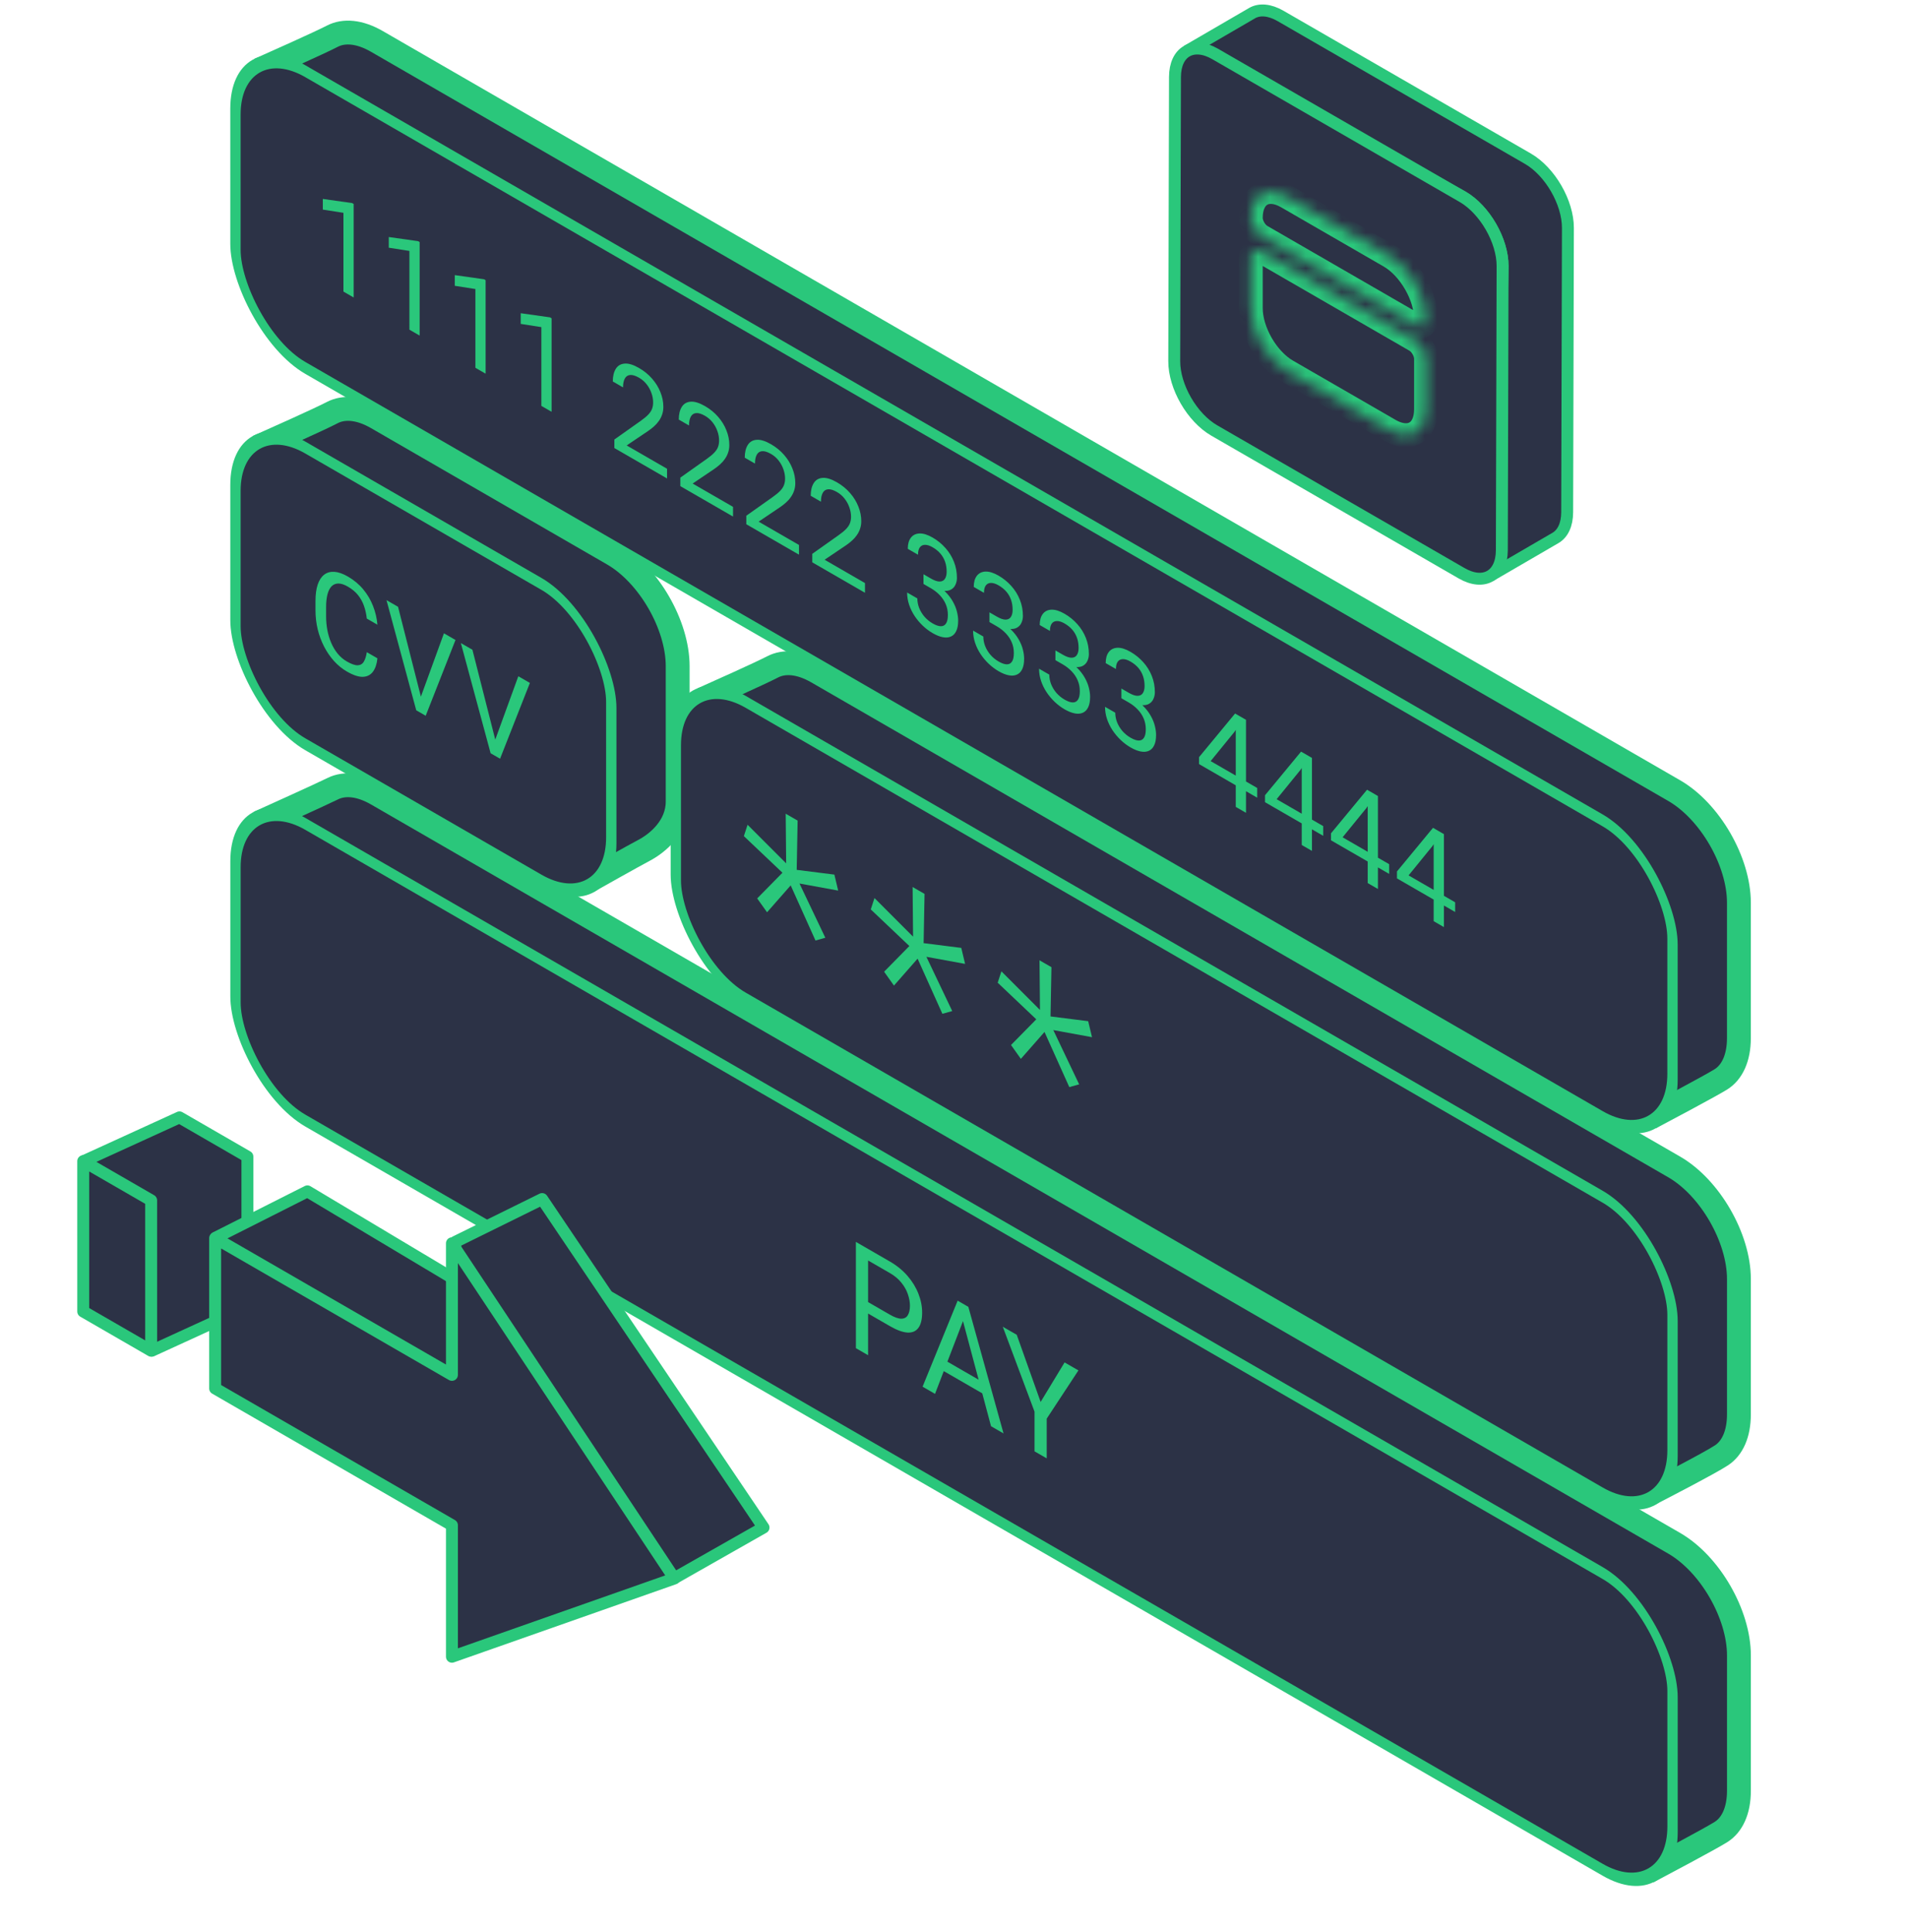
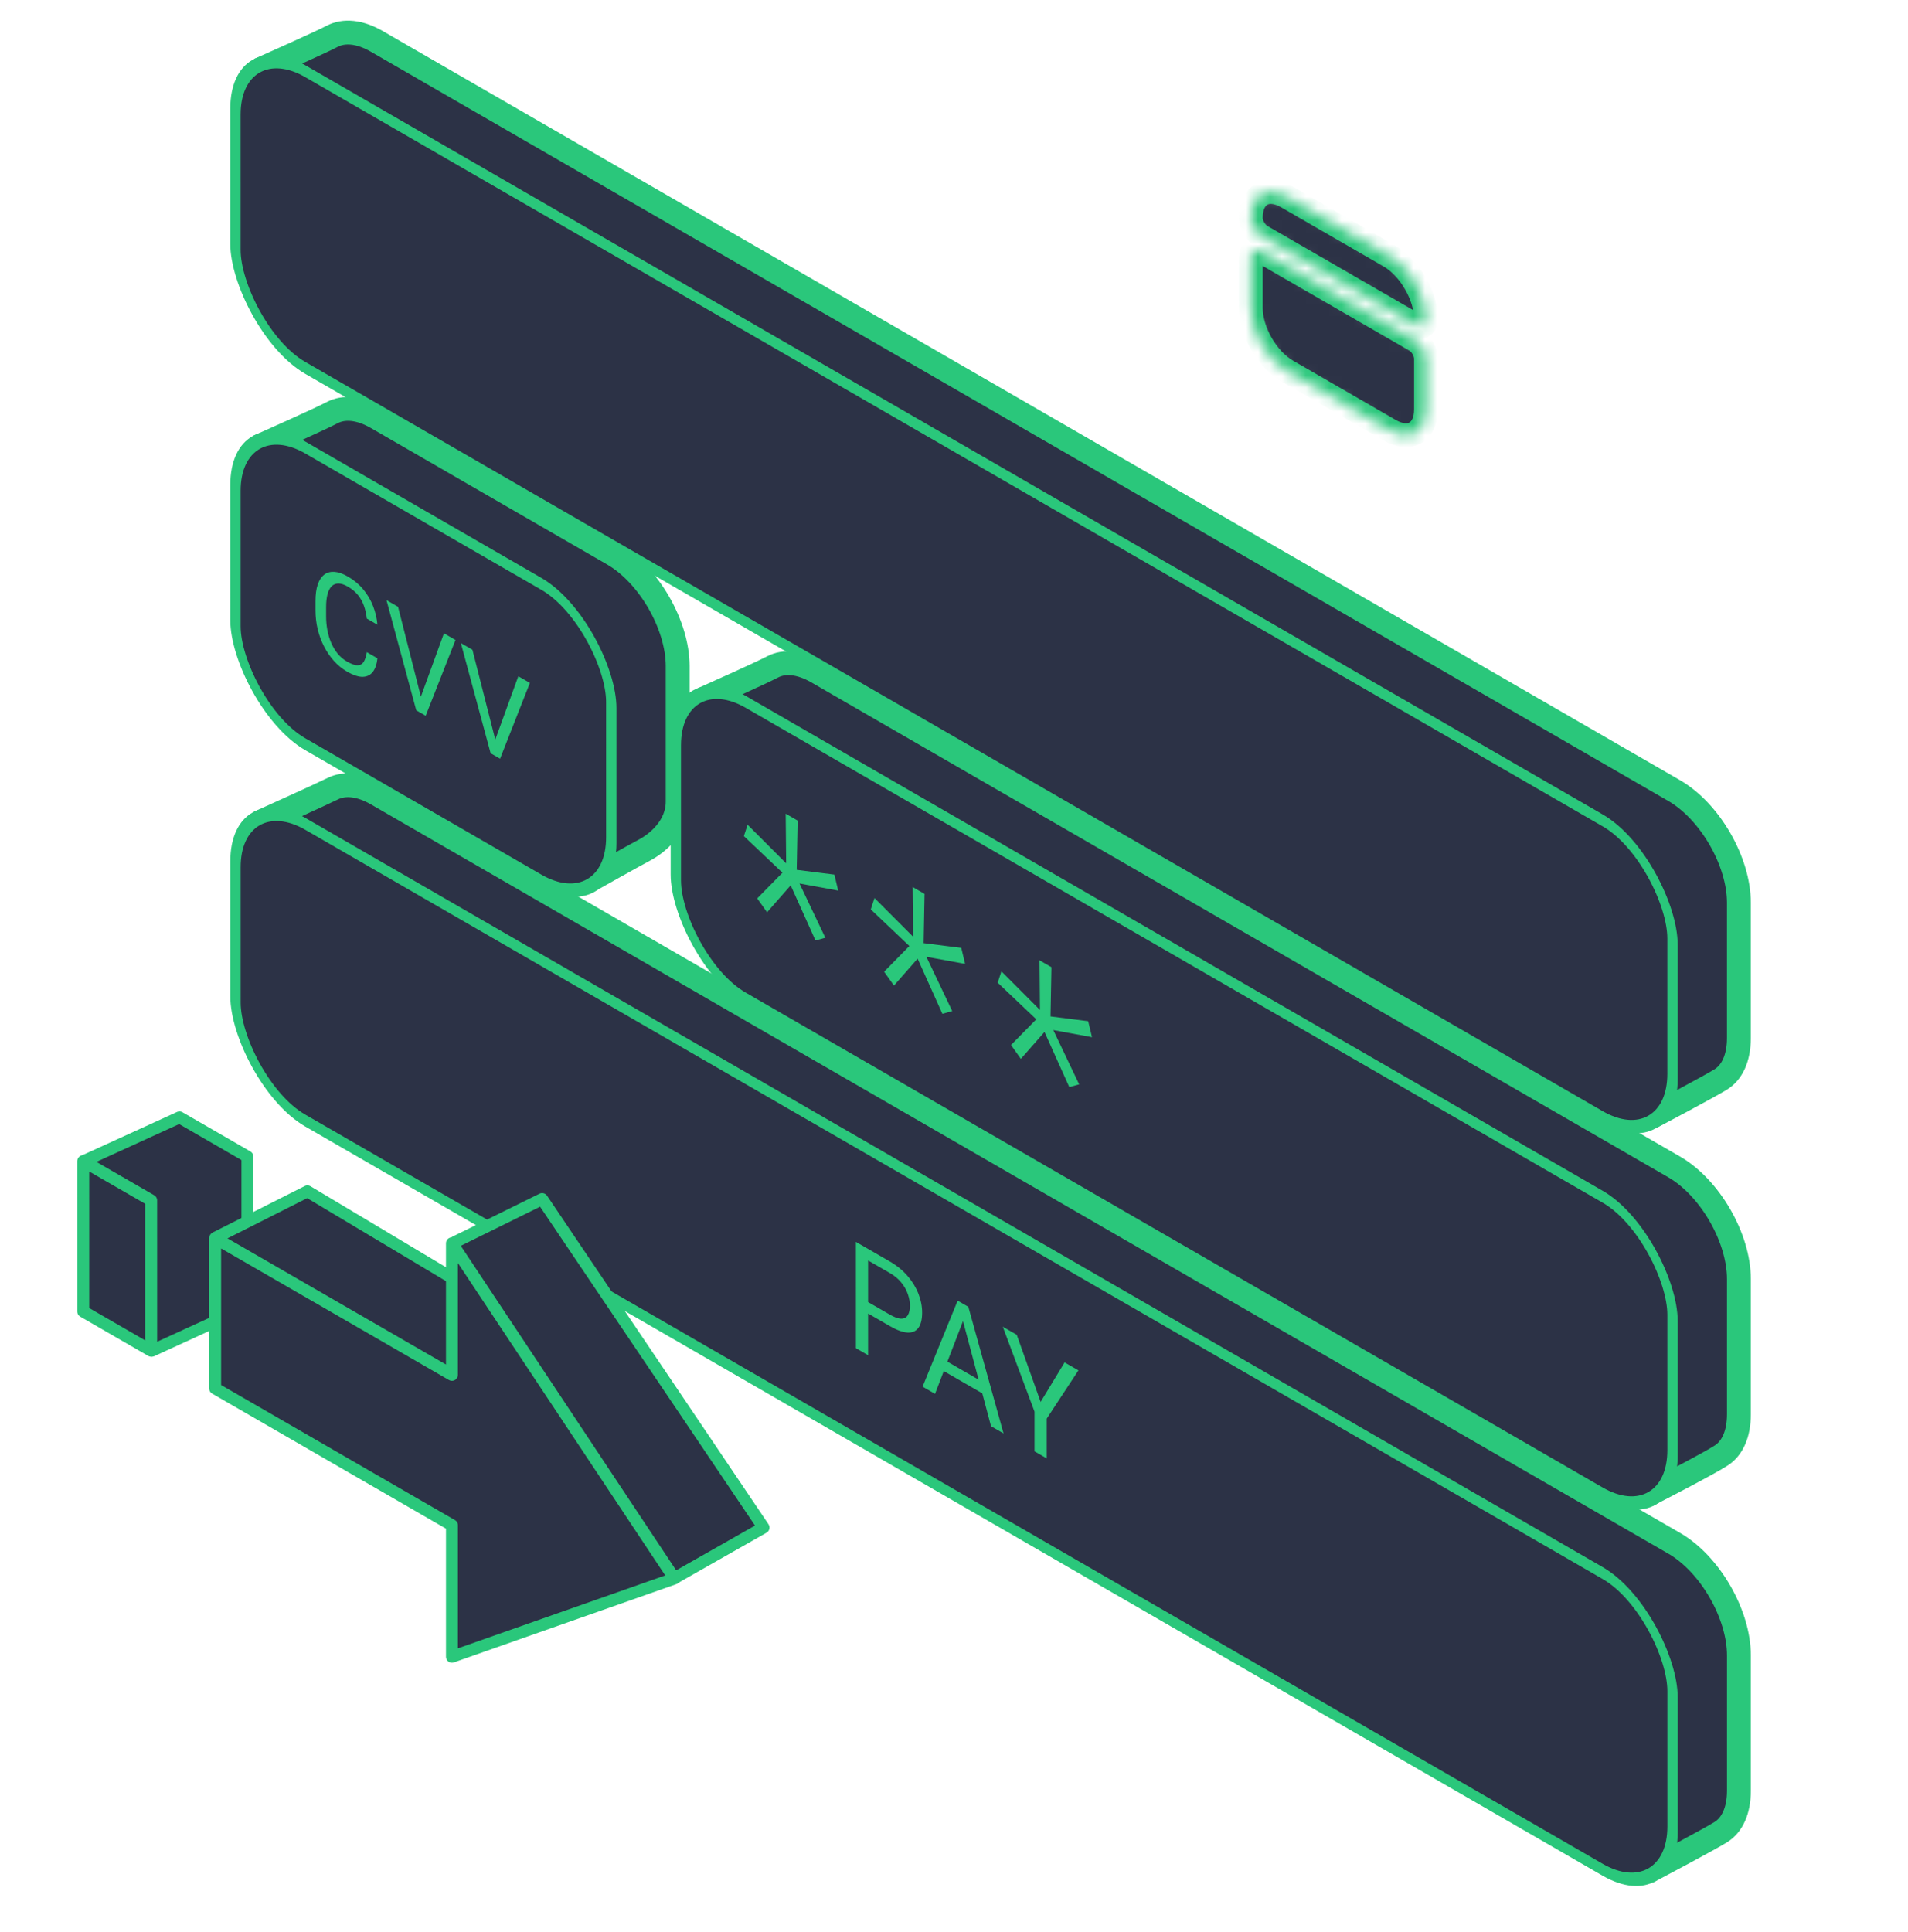
<svg xmlns="http://www.w3.org/2000/svg" width="160" height="162" viewBox="0 0 160 162" fill="none">
  <mask id="path-1-outside-1_2882_2085" maskUnits="userSpaceOnUse" x="20.412" y="0.73" width="127" height="158" fill="black">
    <rect fill="white" x="20.412" y="0.73" width="127" height="158" />
    <path d="M22.514 5.499C22.514 5.499 26.825 3.58 27.864 3.038C28.837 2.53 30.154 2.634 31.605 3.472L140.392 66.286C143.39 68.016 145.82 72.225 145.82 75.686L145.82 87.031C145.82 88.724 145.239 89.924 144.294 90.507C143.307 91.115 138.896 93.45 138.896 93.45L31.605 27.35C28.608 25.619 26.178 21.41 26.178 17.949L22.514 5.499Z" />
    <path d="M22.486 68.614C22.486 68.614 26.851 66.643 27.923 66.117C28.891 65.642 30.185 65.758 31.607 66.579L140.395 129.393C143.392 131.124 145.822 135.333 145.822 138.794L145.822 150.138C145.822 151.824 145.246 153.022 144.308 153.607C143.321 154.223 138.704 156.667 138.704 156.667L31.608 90.457C28.61 88.727 26.18 84.518 26.18 81.057L22.486 68.614Z" />
-     <path d="M22.412 37.106C22.412 37.106 26.821 35.143 27.853 34.598C28.828 34.083 30.15 34.184 31.606 35.025L51.4 46.455C54.398 48.185 56.828 52.394 56.828 55.855L56.828 67.2C56.828 69.292 55.167 70.685 53.998 71.3C53.172 71.734 49.864 73.594 49.864 73.594L31.607 58.904C28.609 57.173 26.179 52.964 26.179 49.503L22.412 37.106Z" />
    <path d="M59.695 58.267C59.695 58.267 63.752 56.456 64.79 55.914C65.763 55.405 67.081 55.509 68.532 56.347L140.393 97.839C143.391 99.57 145.821 103.779 145.821 107.24L145.821 118.584C145.821 120.229 145.273 121.409 144.376 122.008C143.384 122.671 138.657 125.103 138.657 125.103L68.533 80.225C65.773 78.631 63.494 74.936 63.151 71.658C63.093 71.106 63.032 70.553 62.887 70.018L59.695 58.267Z" />
  </mask>
  <path d="M22.514 5.499C22.514 5.499 26.825 3.58 27.864 3.038C28.837 2.53 30.154 2.634 31.605 3.472L140.392 66.286C143.39 68.016 145.82 72.225 145.82 75.686L145.82 87.031C145.82 88.724 145.239 89.924 144.294 90.507C143.307 91.115 138.896 93.45 138.896 93.45L31.605 27.35C28.608 25.619 26.178 21.41 26.178 17.949L22.514 5.499Z" fill="#2C3246" />
  <path d="M22.486 68.614C22.486 68.614 26.851 66.643 27.923 66.117C28.891 65.642 30.185 65.758 31.607 66.579L140.395 129.393C143.392 131.124 145.822 135.333 145.822 138.794L145.822 150.138C145.822 151.824 145.246 153.022 144.308 153.607C143.321 154.223 138.704 156.667 138.704 156.667L31.608 90.457C28.61 88.727 26.18 84.518 26.18 81.057L22.486 68.614Z" fill="#2C3246" />
  <path d="M22.412 37.106C22.412 37.106 26.821 35.143 27.853 34.598C28.828 34.083 30.15 34.184 31.606 35.025L51.4 46.455C54.398 48.185 56.828 52.394 56.828 55.855L56.828 67.2C56.828 69.292 55.167 70.685 53.998 71.3C53.172 71.734 49.864 73.594 49.864 73.594L31.607 58.904C28.609 57.173 26.179 52.964 26.179 49.503L22.412 37.106Z" fill="#2C3246" />
  <path d="M59.695 58.267C59.695 58.267 63.752 56.456 64.79 55.914C65.763 55.405 67.081 55.509 68.532 56.347L140.393 97.839C143.391 99.57 145.821 103.779 145.821 107.24L145.821 118.584C145.821 120.229 145.273 121.409 144.376 122.008C143.384 122.671 138.657 125.103 138.657 125.103L68.533 80.225C65.773 78.631 63.494 74.936 63.151 71.658C63.093 71.106 63.032 70.553 62.887 70.018L59.695 58.267Z" fill="#2C3246" />
  <path d="M22.514 5.499C22.514 5.499 26.825 3.58 27.864 3.038C28.837 2.53 30.154 2.634 31.605 3.472L140.392 66.286C143.39 68.016 145.82 72.225 145.82 75.686L145.82 87.031C145.82 88.724 145.239 89.924 144.294 90.507C143.307 91.115 138.896 93.45 138.896 93.45L31.605 27.35C28.608 25.619 26.178 21.41 26.178 17.949L22.514 5.499Z" stroke="#2AC77B" stroke-width="2" mask="url(#path-1-outside-1_2882_2085)" />
  <path d="M22.486 68.614C22.486 68.614 26.851 66.643 27.923 66.117C28.891 65.642 30.185 65.758 31.607 66.579L140.395 129.393C143.392 131.124 145.822 135.333 145.822 138.794L145.822 150.138C145.822 151.824 145.246 153.022 144.308 153.607C143.321 154.223 138.704 156.667 138.704 156.667L31.608 90.457C28.61 88.727 26.18 84.518 26.18 81.057L22.486 68.614Z" stroke="#2AC77B" stroke-width="2" mask="url(#path-1-outside-1_2882_2085)" />
  <path d="M22.412 37.106C22.412 37.106 26.821 35.143 27.853 34.598C28.828 34.083 30.15 34.184 31.606 35.025L51.4 46.455C54.398 48.185 56.828 52.394 56.828 55.855L56.828 67.2C56.828 69.292 55.167 70.685 53.998 71.3C53.172 71.734 49.864 73.594 49.864 73.594L31.607 58.904C28.609 57.173 26.179 52.964 26.179 49.503L22.412 37.106Z" stroke="#2AC77B" stroke-width="2" mask="url(#path-1-outside-1_2882_2085)" />
  <path d="M59.695 58.267C59.695 58.267 63.752 56.456 64.79 55.914C65.763 55.405 67.081 55.509 68.532 56.347L140.393 97.839C143.391 99.57 145.821 103.779 145.821 107.24L145.821 118.584C145.821 120.229 145.273 121.409 144.376 122.008C143.384 122.671 138.657 125.103 138.657 125.103L68.533 80.225C65.773 78.631 63.494 74.936 63.151 71.658C63.093 71.106 63.032 70.553 62.887 70.018L59.695 58.267Z" stroke="#2AC77B" stroke-width="2" mask="url(#path-1-outside-1_2882_2085)" />
  <rect x="-0.433" y="-0.75" width="139.154" height="24.878" rx="6.767" transform="matrix(0.866 0.5 3.7683e-05 1 20.119 3.554)" fill="#2C3246" stroke="#2AC77B" />
-   <path d="M29.658 17.102L29.658 24.942L28.8 24.447L28.8 17.844L27.07 17.573L27.07 16.679L29.523 17.025L29.658 17.102ZM35.19 20.297L35.19 28.136L34.333 27.641L34.332 21.038L32.602 20.768L32.602 19.873L35.056 20.219L35.19 20.297ZM40.722 23.491L40.723 31.331L39.865 30.835L39.865 24.233L38.135 23.962L38.135 23.068L40.588 23.413L40.722 23.491ZM46.255 26.685L46.255 34.525L45.397 34.03L45.397 27.427L43.667 27.157L43.667 26.262L46.12 26.608L46.255 26.685ZM55.938 39.302L55.938 40.116L51.518 37.564L51.518 36.852L53.73 35.286C54.002 35.093 54.212 34.918 54.361 34.761C54.512 34.602 54.617 34.443 54.676 34.284C54.738 34.124 54.769 33.942 54.769 33.738C54.769 33.481 54.723 33.222 54.63 32.962C54.54 32.699 54.407 32.455 54.231 32.228C54.055 32.001 53.841 31.816 53.591 31.671C53.291 31.498 53.041 31.421 52.84 31.441C52.642 31.459 52.493 31.558 52.395 31.741C52.296 31.923 52.246 32.169 52.246 32.48L51.388 31.984C51.388 31.545 51.472 31.192 51.639 30.924C51.806 30.656 52.053 30.51 52.381 30.485C52.708 30.456 53.112 30.58 53.591 30.857C54.018 31.103 54.382 31.401 54.685 31.751C54.988 32.098 55.22 32.474 55.381 32.881C55.545 33.286 55.627 33.698 55.627 34.116C55.627 34.344 55.593 34.556 55.525 34.753C55.46 34.947 55.369 35.127 55.251 35.291C55.137 35.457 55.002 35.608 54.848 35.744C54.696 35.881 54.534 36.009 54.361 36.126L52.552 37.347L55.938 39.302ZM61.47 42.496L61.47 43.31L57.051 40.758L57.051 40.046L59.263 38.48C59.535 38.287 59.745 38.112 59.893 37.955C60.045 37.796 60.15 37.638 60.209 37.479C60.27 37.318 60.301 37.136 60.301 36.932C60.301 36.675 60.255 36.417 60.162 36.156C60.072 35.894 59.94 35.649 59.763 35.422C59.587 35.196 59.374 35.01 59.123 34.865C58.824 34.692 58.573 34.615 58.372 34.635C58.174 34.653 58.026 34.753 57.927 34.935C57.828 35.117 57.779 35.363 57.779 35.674L56.921 35.179C56.921 34.739 57.004 34.386 57.171 34.118C57.338 33.85 57.585 33.704 57.913 33.679C58.241 33.651 58.644 33.775 59.123 34.051C59.55 34.298 59.915 34.596 60.218 34.946C60.521 35.292 60.753 35.669 60.913 36.076C61.077 36.481 61.159 36.892 61.159 37.31C61.159 37.538 61.125 37.751 61.057 37.947C60.992 38.142 60.901 38.321 60.784 38.485C60.669 38.651 60.535 38.802 60.38 38.938C60.229 39.075 60.066 39.203 59.893 39.321L58.085 40.542L61.47 42.496ZM67.002 45.691L67.002 46.505L62.583 43.953L62.583 43.241L64.795 41.674C65.067 41.482 65.277 41.307 65.426 41.15C65.577 40.991 65.682 40.832 65.741 40.673C65.803 40.512 65.834 40.33 65.834 40.127C65.834 39.87 65.787 39.611 65.695 39.35C65.605 39.088 65.472 38.843 65.296 38.617C65.119 38.39 64.906 38.204 64.656 38.06C64.356 37.887 64.105 37.81 63.904 37.83C63.707 37.847 63.558 37.947 63.459 38.129C63.36 38.311 63.311 38.558 63.311 38.868L62.453 38.373C62.453 37.934 62.536 37.58 62.703 37.313C62.87 37.045 63.118 36.899 63.445 36.874C63.773 36.845 64.177 36.969 64.656 37.246C65.082 37.492 65.447 37.79 65.75 38.14C66.053 38.486 66.285 38.863 66.446 39.27C66.61 39.675 66.692 40.087 66.692 40.504C66.692 40.733 66.658 40.945 66.59 41.142C66.525 41.336 66.433 41.516 66.316 41.68C66.202 41.846 66.067 41.997 65.913 42.132C65.761 42.27 65.599 42.397 65.426 42.515L63.617 43.736L67.002 45.691ZM72.535 48.885L72.535 49.699L68.115 47.147L68.115 46.435L70.327 44.869C70.599 44.676 70.81 44.501 70.958 44.344C71.109 44.185 71.215 44.026 71.273 43.867C71.335 43.707 71.366 43.525 71.366 43.321C71.366 43.064 71.32 42.805 71.227 42.545C71.137 42.282 71.004 42.038 70.828 41.811C70.652 41.584 70.439 41.399 70.188 41.254C69.888 41.081 69.638 41.004 69.437 41.024C69.239 41.042 69.091 41.142 68.992 41.324C68.893 41.506 68.843 41.752 68.843 42.063L67.985 41.567C67.985 41.128 68.069 40.775 68.236 40.507C68.403 40.239 68.65 40.093 68.978 40.068C69.305 40.039 69.709 40.163 70.188 40.44C70.615 40.687 70.98 40.985 71.282 41.334C71.585 41.681 71.817 42.057 71.978 42.464C72.142 42.87 72.224 43.281 72.224 43.699C72.224 43.927 72.19 44.14 72.122 44.336C72.057 44.531 71.966 44.71 71.848 44.874C71.734 45.04 71.6 45.191 71.445 45.327C71.293 45.464 71.131 45.592 70.958 45.71L69.15 46.93L72.535 48.885ZM77.441 48.146L78.053 48.5C78.353 48.673 78.6 48.758 78.795 48.757C78.993 48.753 79.14 48.679 79.236 48.534C79.334 48.388 79.384 48.188 79.384 47.935C79.384 47.635 79.341 47.358 79.254 47.105C79.167 46.851 79.038 46.623 78.864 46.419C78.691 46.216 78.472 46.037 78.206 45.884C77.965 45.744 77.751 45.677 77.566 45.68C77.383 45.682 77.24 45.752 77.135 45.892C77.033 46.033 76.982 46.239 76.982 46.51L76.124 46.015C76.124 45.618 76.21 45.308 76.383 45.083C76.556 44.858 76.799 44.739 77.111 44.727C77.427 44.716 77.792 44.831 78.206 45.07C78.614 45.305 78.971 45.595 79.277 45.94C79.583 46.281 79.821 46.665 79.991 47.091C80.161 47.514 80.246 47.969 80.246 48.454C80.246 48.651 80.206 48.838 80.126 49.016C80.049 49.193 79.927 49.33 79.76 49.426C79.596 49.524 79.382 49.56 79.12 49.533C78.857 49.503 78.541 49.381 78.174 49.169L77.441 48.746L77.441 48.146ZM77.441 48.96L77.441 48.366L78.174 48.789C78.603 49.037 78.959 49.301 79.24 49.581C79.522 49.862 79.743 50.146 79.903 50.435C80.067 50.727 80.182 51.008 80.247 51.282C80.315 51.553 80.349 51.805 80.349 52.037C80.349 52.401 80.294 52.693 80.186 52.912C80.081 53.134 79.931 53.286 79.737 53.37C79.545 53.456 79.319 53.474 79.059 53.424C78.8 53.374 78.517 53.26 78.211 53.084C77.917 52.914 77.64 52.706 77.381 52.46C77.124 52.215 76.897 51.945 76.699 51.648C76.501 51.348 76.347 51.032 76.235 50.7C76.124 50.365 76.068 50.024 76.068 49.678L76.926 50.173C76.926 50.444 76.977 50.711 77.079 50.974C77.184 51.238 77.333 51.482 77.524 51.707C77.719 51.93 77.948 52.118 78.211 52.27C78.474 52.421 78.699 52.5 78.888 52.505C79.079 52.509 79.226 52.433 79.328 52.278C79.433 52.124 79.486 51.885 79.486 51.56C79.486 51.235 79.427 50.935 79.31 50.66C79.192 50.382 79.025 50.13 78.809 49.905C78.596 49.679 78.344 49.481 78.053 49.314L77.441 48.96ZM82.973 51.34L83.585 51.694C83.885 51.867 84.132 51.953 84.327 51.951C84.525 51.947 84.672 51.873 84.768 51.729C84.867 51.583 84.916 51.383 84.916 51.129C84.916 50.829 84.873 50.553 84.786 50.299C84.7 50.046 84.57 49.817 84.397 49.614C84.224 49.41 84.004 49.232 83.738 49.078C83.497 48.939 83.284 48.871 83.098 48.874C82.916 48.876 82.772 48.947 82.667 49.086C82.565 49.227 82.514 49.433 82.514 49.705L81.656 49.209C81.656 48.813 81.743 48.502 81.916 48.277C82.089 48.053 82.332 47.934 82.644 47.921C82.959 47.911 83.324 48.025 83.738 48.264C84.146 48.5 84.503 48.79 84.809 49.134C85.116 49.475 85.354 49.859 85.524 50.286C85.694 50.709 85.779 51.163 85.779 51.648C85.779 51.845 85.739 52.032 85.658 52.211C85.581 52.388 85.459 52.524 85.292 52.62C85.128 52.719 84.915 52.754 84.652 52.727C84.389 52.697 84.074 52.576 83.706 52.363L82.973 51.94L82.973 51.34ZM82.973 52.154L82.973 51.56L83.706 51.983C84.136 52.231 84.491 52.495 84.772 52.776C85.054 53.056 85.275 53.341 85.436 53.63C85.6 53.921 85.714 54.203 85.779 54.476C85.847 54.747 85.881 54.999 85.881 55.231C85.881 55.595 85.827 55.887 85.719 56.107C85.614 56.328 85.464 56.481 85.269 56.564C85.077 56.65 84.852 56.668 84.592 56.618C84.332 56.568 84.049 56.455 83.743 56.278C83.449 56.108 83.173 55.9 82.913 55.654C82.656 55.409 82.429 55.139 82.231 54.843C82.033 54.543 81.879 54.227 81.767 53.895C81.656 53.559 81.601 53.218 81.6 52.872L82.459 53.367C82.459 53.639 82.51 53.906 82.612 54.168C82.717 54.432 82.865 54.677 83.057 54.902C83.251 55.125 83.48 55.312 83.743 55.464C84.006 55.616 84.232 55.694 84.42 55.7C84.612 55.703 84.759 55.627 84.861 55.472C84.966 55.319 85.018 55.079 85.018 54.754C85.018 54.43 84.96 54.13 84.842 53.855C84.725 53.576 84.558 53.325 84.341 53.1C84.128 52.873 83.876 52.676 83.585 52.508L82.973 52.154ZM88.505 54.535L89.118 54.888C89.418 55.062 89.665 55.147 89.86 55.145C90.058 55.142 90.204 55.068 90.3 54.923C90.399 54.777 90.449 54.577 90.449 54.323C90.449 54.024 90.405 53.747 90.319 53.493C90.232 53.24 90.102 53.011 89.929 52.808C89.756 52.605 89.537 52.426 89.271 52.272C89.029 52.133 88.816 52.065 88.631 52.069C88.448 52.071 88.305 52.141 88.199 52.28C88.097 52.421 88.046 52.628 88.046 52.899L87.188 52.404C87.188 52.007 87.275 51.697 87.448 51.472C87.621 51.247 87.864 51.128 88.176 51.116C88.492 51.105 88.856 51.219 89.271 51.459C89.679 51.694 90.036 51.984 90.342 52.329C90.648 52.67 90.886 53.053 91.056 53.48C91.226 53.903 91.311 54.357 91.311 54.843C91.311 55.039 91.271 55.227 91.191 55.405C91.113 55.582 90.991 55.718 90.824 55.815C90.66 55.913 90.447 55.949 90.184 55.922C89.921 55.892 89.606 55.77 89.238 55.558L88.505 55.135L88.505 54.535ZM88.505 55.349L88.505 54.755L89.238 55.178C89.668 55.426 90.023 55.69 90.305 55.97C90.586 56.25 90.807 56.535 90.968 56.824C91.132 57.115 91.246 57.397 91.311 57.67C91.379 57.942 91.413 58.193 91.413 58.425C91.413 58.79 91.359 59.081 91.251 59.301C91.146 59.522 90.996 59.675 90.801 59.759C90.609 59.844 90.384 59.862 90.124 59.812C89.865 59.762 89.582 59.649 89.275 59.472C88.982 59.303 88.705 59.095 88.445 58.848C88.189 58.604 87.962 58.333 87.764 58.037C87.566 57.737 87.411 57.421 87.3 57.089C87.189 56.754 87.133 56.413 87.133 56.066L87.991 56.562C87.991 56.833 88.042 57.1 88.144 57.362C88.249 57.627 88.397 57.871 88.589 58.096C88.784 58.319 89.013 58.507 89.275 58.658C89.538 58.81 89.764 58.889 89.953 58.894C90.144 58.898 90.291 58.822 90.393 58.666C90.498 58.513 90.551 58.274 90.551 57.949C90.551 57.624 90.492 57.324 90.374 57.049C90.257 56.771 90.09 56.519 89.874 56.294C89.66 56.067 89.408 55.87 89.118 55.702L88.505 55.349ZM94.038 57.729L94.65 58.083C94.95 58.256 95.197 58.342 95.392 58.34C95.59 58.336 95.737 58.262 95.832 58.118C95.931 57.971 95.981 57.771 95.981 57.518C95.981 57.218 95.938 56.941 95.851 56.688C95.764 56.434 95.635 56.206 95.462 56.002C95.288 55.799 95.069 55.62 94.803 55.467C94.562 55.328 94.349 55.26 94.163 55.263C93.981 55.265 93.837 55.336 93.732 55.475C93.63 55.616 93.579 55.822 93.579 56.093L92.721 55.598C92.721 55.202 92.807 54.891 92.98 54.666C93.153 54.441 93.396 54.323 93.709 54.31C94.024 54.299 94.389 54.414 94.803 54.653C95.211 54.889 95.568 55.179 95.874 55.523C96.18 55.864 96.418 56.248 96.588 56.674C96.758 57.097 96.844 57.552 96.844 58.037C96.844 58.234 96.803 58.421 96.723 58.6C96.646 58.776 96.523 58.913 96.357 59.009C96.193 59.107 95.979 59.143 95.717 59.116C95.454 59.086 95.138 58.965 94.771 58.752L94.038 58.329L94.038 57.729ZM94.038 58.543L94.038 57.949L94.771 58.372C95.2 58.62 95.556 58.884 95.837 59.164C96.119 59.445 96.34 59.73 96.5 60.019C96.664 60.31 96.779 60.592 96.844 60.865C96.912 61.136 96.946 61.388 96.946 61.62C96.946 61.984 96.892 62.276 96.783 62.495C96.678 62.717 96.528 62.869 96.334 62.953C96.142 63.039 95.916 63.057 95.656 63.007C95.397 62.957 95.114 62.843 94.808 62.667C94.514 62.497 94.237 62.289 93.978 62.043C93.721 61.798 93.494 61.528 93.296 61.231C93.098 60.932 92.944 60.616 92.832 60.284C92.721 59.948 92.665 59.607 92.665 59.261L93.523 59.756C93.523 60.028 93.574 60.294 93.676 60.557C93.781 60.821 93.93 61.066 94.121 61.29C94.316 61.514 94.545 61.701 94.808 61.853C95.071 62.004 95.296 62.083 95.485 62.088C95.677 62.092 95.823 62.016 95.925 61.861C96.031 61.707 96.083 61.468 96.083 61.143C96.083 60.818 96.024 60.518 95.907 60.243C95.789 59.965 95.622 59.713 95.406 59.489C95.193 59.262 94.941 59.065 94.65 58.897L94.038 58.543ZM105.427 66.067L105.427 66.881L100.549 64.064L100.549 63.481L103.572 59.823L104.272 60.228L103.521 61.358L101.522 63.813L105.427 66.067ZM104.486 60.351L104.486 68.148L103.628 67.652L103.628 59.855L104.486 60.351ZM110.96 69.262L110.96 70.076L106.081 67.259L106.081 66.675L109.104 63.018L109.805 63.422L109.053 64.552L107.055 67.007L110.96 69.262ZM110.018 63.545L110.018 71.342L109.16 70.847L109.16 63.05L110.018 63.545ZM116.492 72.456L116.492 73.27L111.613 70.453L111.613 69.869L114.637 66.212L115.337 66.616L114.586 67.746L112.587 70.201L116.492 72.456ZM115.55 66.74L115.551 74.536L114.693 74.041L114.692 66.244L115.55 66.74ZM122.024 75.65L122.024 76.464L117.146 73.647L117.146 73.064L120.169 69.406L120.869 69.811L120.118 70.941L118.12 73.396L122.024 75.65ZM121.083 69.934L121.083 77.731L120.225 77.235L120.225 69.439L121.083 69.934Z" fill="#2AC77B" />
  <rect x="-0.433" y="-0.75" width="36.391" height="24.878" rx="6.767" transform="matrix(0.866 0.5 3.76627e-05 1 20.12 35.108)" fill="#2C3246" stroke="#2AC77B" />
  <rect x="-0.433" y="-0.75" width="96.514" height="24.878" rx="6.767" transform="matrix(0.866 0.5 3.76627e-05 1 57.047 56.429)" fill="#2C3246" stroke="#2AC77B" />
  <rect x="-0.433" y="-0.75" width="139.154" height="24.878" rx="6.767" transform="matrix(0.866 0.5 3.76627e-05 1 20.122 66.661)" fill="#2C3246" stroke="#2AC77B" />
  <path d="M30.759 54.68L31.65 55.194C31.603 55.66 31.481 56.031 31.283 56.305C31.085 56.58 30.806 56.727 30.444 56.747C30.082 56.763 29.631 56.615 29.09 56.303C28.694 56.074 28.334 55.781 28.009 55.422C27.688 55.065 27.411 54.662 27.179 54.214C26.947 53.763 26.768 53.279 26.641 52.763C26.517 52.245 26.456 51.713 26.456 51.167L26.456 50.391C26.456 49.844 26.517 49.386 26.641 49.014C26.768 48.641 26.949 48.364 27.184 48.182C27.422 48.001 27.708 47.922 28.041 47.943C28.375 47.965 28.751 48.096 29.168 48.337C29.678 48.632 30.11 48.991 30.462 49.416C30.815 49.841 31.088 50.306 31.283 50.811C31.481 51.315 31.603 51.837 31.649 52.377L30.759 51.863C30.716 51.474 30.635 51.115 30.518 50.787C30.4 50.455 30.233 50.155 30.017 49.887C29.801 49.62 29.518 49.385 29.168 49.183C28.869 49.01 28.604 48.923 28.375 48.923C28.15 48.925 27.96 49.003 27.805 49.156C27.654 49.312 27.539 49.536 27.462 49.831C27.385 50.126 27.346 50.48 27.346 50.894L27.346 51.681C27.346 52.063 27.38 52.442 27.448 52.816C27.519 53.193 27.626 53.549 27.768 53.885C27.91 54.22 28.091 54.525 28.311 54.798C28.53 55.067 28.79 55.289 29.09 55.462C29.47 55.681 29.773 55.787 29.999 55.778C30.224 55.769 30.395 55.667 30.509 55.473C30.626 55.28 30.71 55.016 30.759 54.68ZM35.239 58.563L37.228 53.098L38.197 53.657L35.698 60.011L35.007 59.612L35.239 58.563ZM33.379 50.875L35.35 58.627L35.596 59.952L34.905 59.553L32.41 50.316L33.379 50.875ZM41.476 62.164L43.465 56.699L44.435 57.259L41.935 63.612L41.244 63.214L41.476 62.164ZM39.616 54.477L41.587 62.228L41.833 63.554L41.142 63.155L38.647 53.917L39.616 54.477Z" fill="#2AC77B" />
  <path d="M74.62 111.184L72.558 109.993L72.558 109.032L74.62 110.223C75.019 110.453 75.342 110.566 75.589 110.562C75.837 110.558 76.017 110.458 76.13 110.263C76.247 110.069 76.305 109.805 76.305 109.47C76.305 109.164 76.246 108.843 76.13 108.506C76.017 108.172 75.837 107.851 75.589 107.545C75.342 107.235 75.019 106.965 74.619 106.734L72.796 105.682L72.796 113.625L71.774 113.035L71.773 104.124L74.619 105.767C75.202 106.104 75.695 106.505 76.098 106.97C76.501 107.435 76.806 107.934 77.015 108.466C77.224 108.995 77.328 109.522 77.328 110.048C77.328 110.62 77.224 111.047 77.015 111.331C76.807 111.614 76.501 111.746 76.098 111.725C75.695 111.701 75.203 111.52 74.62 111.184ZM80.963 110.22L78.409 116.866L77.365 116.263L80.306 109.051L80.979 109.439L80.963 110.22ZM83.105 119.577L80.544 109.978L80.529 109.179L81.202 109.568L84.154 120.183L83.105 119.577ZM82.972 116.202L82.972 117.169L78.637 114.666L78.637 113.699L82.972 116.202ZM85.261 111.912L87.265 117.543L89.273 114.229L90.434 114.899L87.774 118.944L87.774 122.273L86.751 121.683L86.751 118.353L84.09 111.236L85.261 111.912Z" fill="#2AC77B" />
  <path d="M63.496 75.326L65.615 73.172L62.379 70.103L62.69 69.15L65.925 72.387L65.886 68.224L66.887 68.802L66.81 72.931L69.968 73.329L70.288 74.67L67.043 74.076L69.21 78.625L68.384 78.855L66.305 74.233L64.323 76.488L63.496 75.326ZM74.139 81.471L76.257 79.317L73.021 76.248L73.332 75.295L76.568 78.532L76.529 74.369L77.53 74.947L77.452 79.076L80.61 79.474L80.931 80.815L77.685 80.221L79.852 84.77L79.026 85L76.947 80.377L74.965 82.633L74.139 81.471ZM84.781 87.616L86.9 85.462L83.664 82.393L83.975 81.44L87.21 84.677L87.171 80.514L88.172 81.092L88.095 85.221L91.252 85.619L91.573 86.96L88.328 86.365L90.495 90.915L89.669 91.145L87.59 86.522L85.607 88.778L84.781 87.616Z" fill="#2AC77B" />
-   <path d="M124.958 48.288L130.437 45.103C131.042 44.752 131.416 44.005 131.419 42.945L131.481 19.116C131.487 16.98 129.985 14.379 128.126 13.306L107.386 1.338C106.45 0.798 105.604 0.748 104.991 1.104L99.516 4.287C100.127 3.934 122.646 16.491 122.646 16.491C124.505 17.564 126.008 20.165 126.002 22.301C126.002 22.301 125.562 47.938 124.958 48.288Z" fill="#2C3246" stroke="#2AC77B" />
-   <path d="M122.564 48.061C124.423 49.134 125.935 48.272 125.94 46.136L126.003 22.308C126.008 20.172 124.506 17.57 122.647 16.498L101.907 4.529C100.048 3.457 98.537 4.319 98.531 6.455L98.469 30.284C98.463 32.419 99.965 35.02 101.824 36.093L122.564 48.061Z" fill="#2C3246" stroke="#2AC77B" />
  <mask id="path-12-inside-2_2882_2085" fill="white">
    <path d="M119.583 26.762C119.583 27.322 119.186 27.551 118.701 27.271L105.77 19.805C105.285 19.525 104.888 18.837 104.888 18.277L104.888 18.269C104.888 16.326 106.247 15.541 107.93 16.513L116.534 21.481C118.216 22.452 119.583 24.819 119.583 26.762Z" />
  </mask>
  <path d="M119.583 26.762C119.583 27.322 119.186 27.551 118.701 27.271L105.77 19.805C105.285 19.525 104.888 18.837 104.888 18.277L104.888 18.269C104.888 16.326 106.247 15.541 107.93 16.513L116.534 21.481C118.216 22.452 119.583 24.819 119.583 26.762Z" fill="#2C3246" stroke="#2AC77B" stroke-width="2" mask="url(#path-12-inside-2_2882_2085)" />
  <mask id="path-13-inside-3_2882_2085" fill="white">
    <path d="M104.888 21.586L104.889 25.837C104.889 27.78 106.248 30.134 107.93 31.105L116.534 36.073C118.217 37.045 119.583 36.256 119.583 34.313L119.583 30.071C119.583 29.511 119.186 28.824 118.701 28.544L105.77 21.077C105.285 20.797 104.888 21.026 104.888 21.586Z" />
  </mask>
  <path d="M104.888 21.586L104.889 25.837C104.889 27.78 106.248 30.134 107.93 31.105L116.534 36.073C118.217 37.045 119.583 36.256 119.583 34.313L119.583 30.071C119.583 29.511 119.186 28.824 118.701 28.544L105.77 21.077C105.285 20.797 104.888 21.026 104.888 21.586Z" fill="#2C3246" stroke="#2AC77B" stroke-width="2" mask="url(#path-13-inside-3_2882_2085)" />
  <path d="M15.049 93.684L7.082 97.324L12.742 113.244L20.745 109.578L20.745 96.973L15.049 93.684Z" fill="#2C3246" stroke="#2AC77B" stroke-linejoin="round" />
  <path d="M6.979 97.354L6.98 109.96L12.676 113.249L12.675 100.643L6.979 97.354Z" fill="#2C3246" stroke="#2AC77B" stroke-linejoin="round" />
  <path d="M46.793 134.338L56.689 132.241L64.027 128.074L45.461 100.532L38.18 104.123L38.18 107.299L25.779 99.887L18.108 103.757L26.935 111.845L46.792 123.311L46.793 134.338Z" fill="#2C3246" stroke="#2AC77B" stroke-linejoin="round" />
  <path d="M37.899 138.906L56.554 132.345L37.898 104.241L37.898 115.273L18.041 103.807L18.041 116.413L37.899 127.879L37.899 138.906Z" fill="#2C3246" stroke="#2AC77B" stroke-linejoin="round" />
</svg>